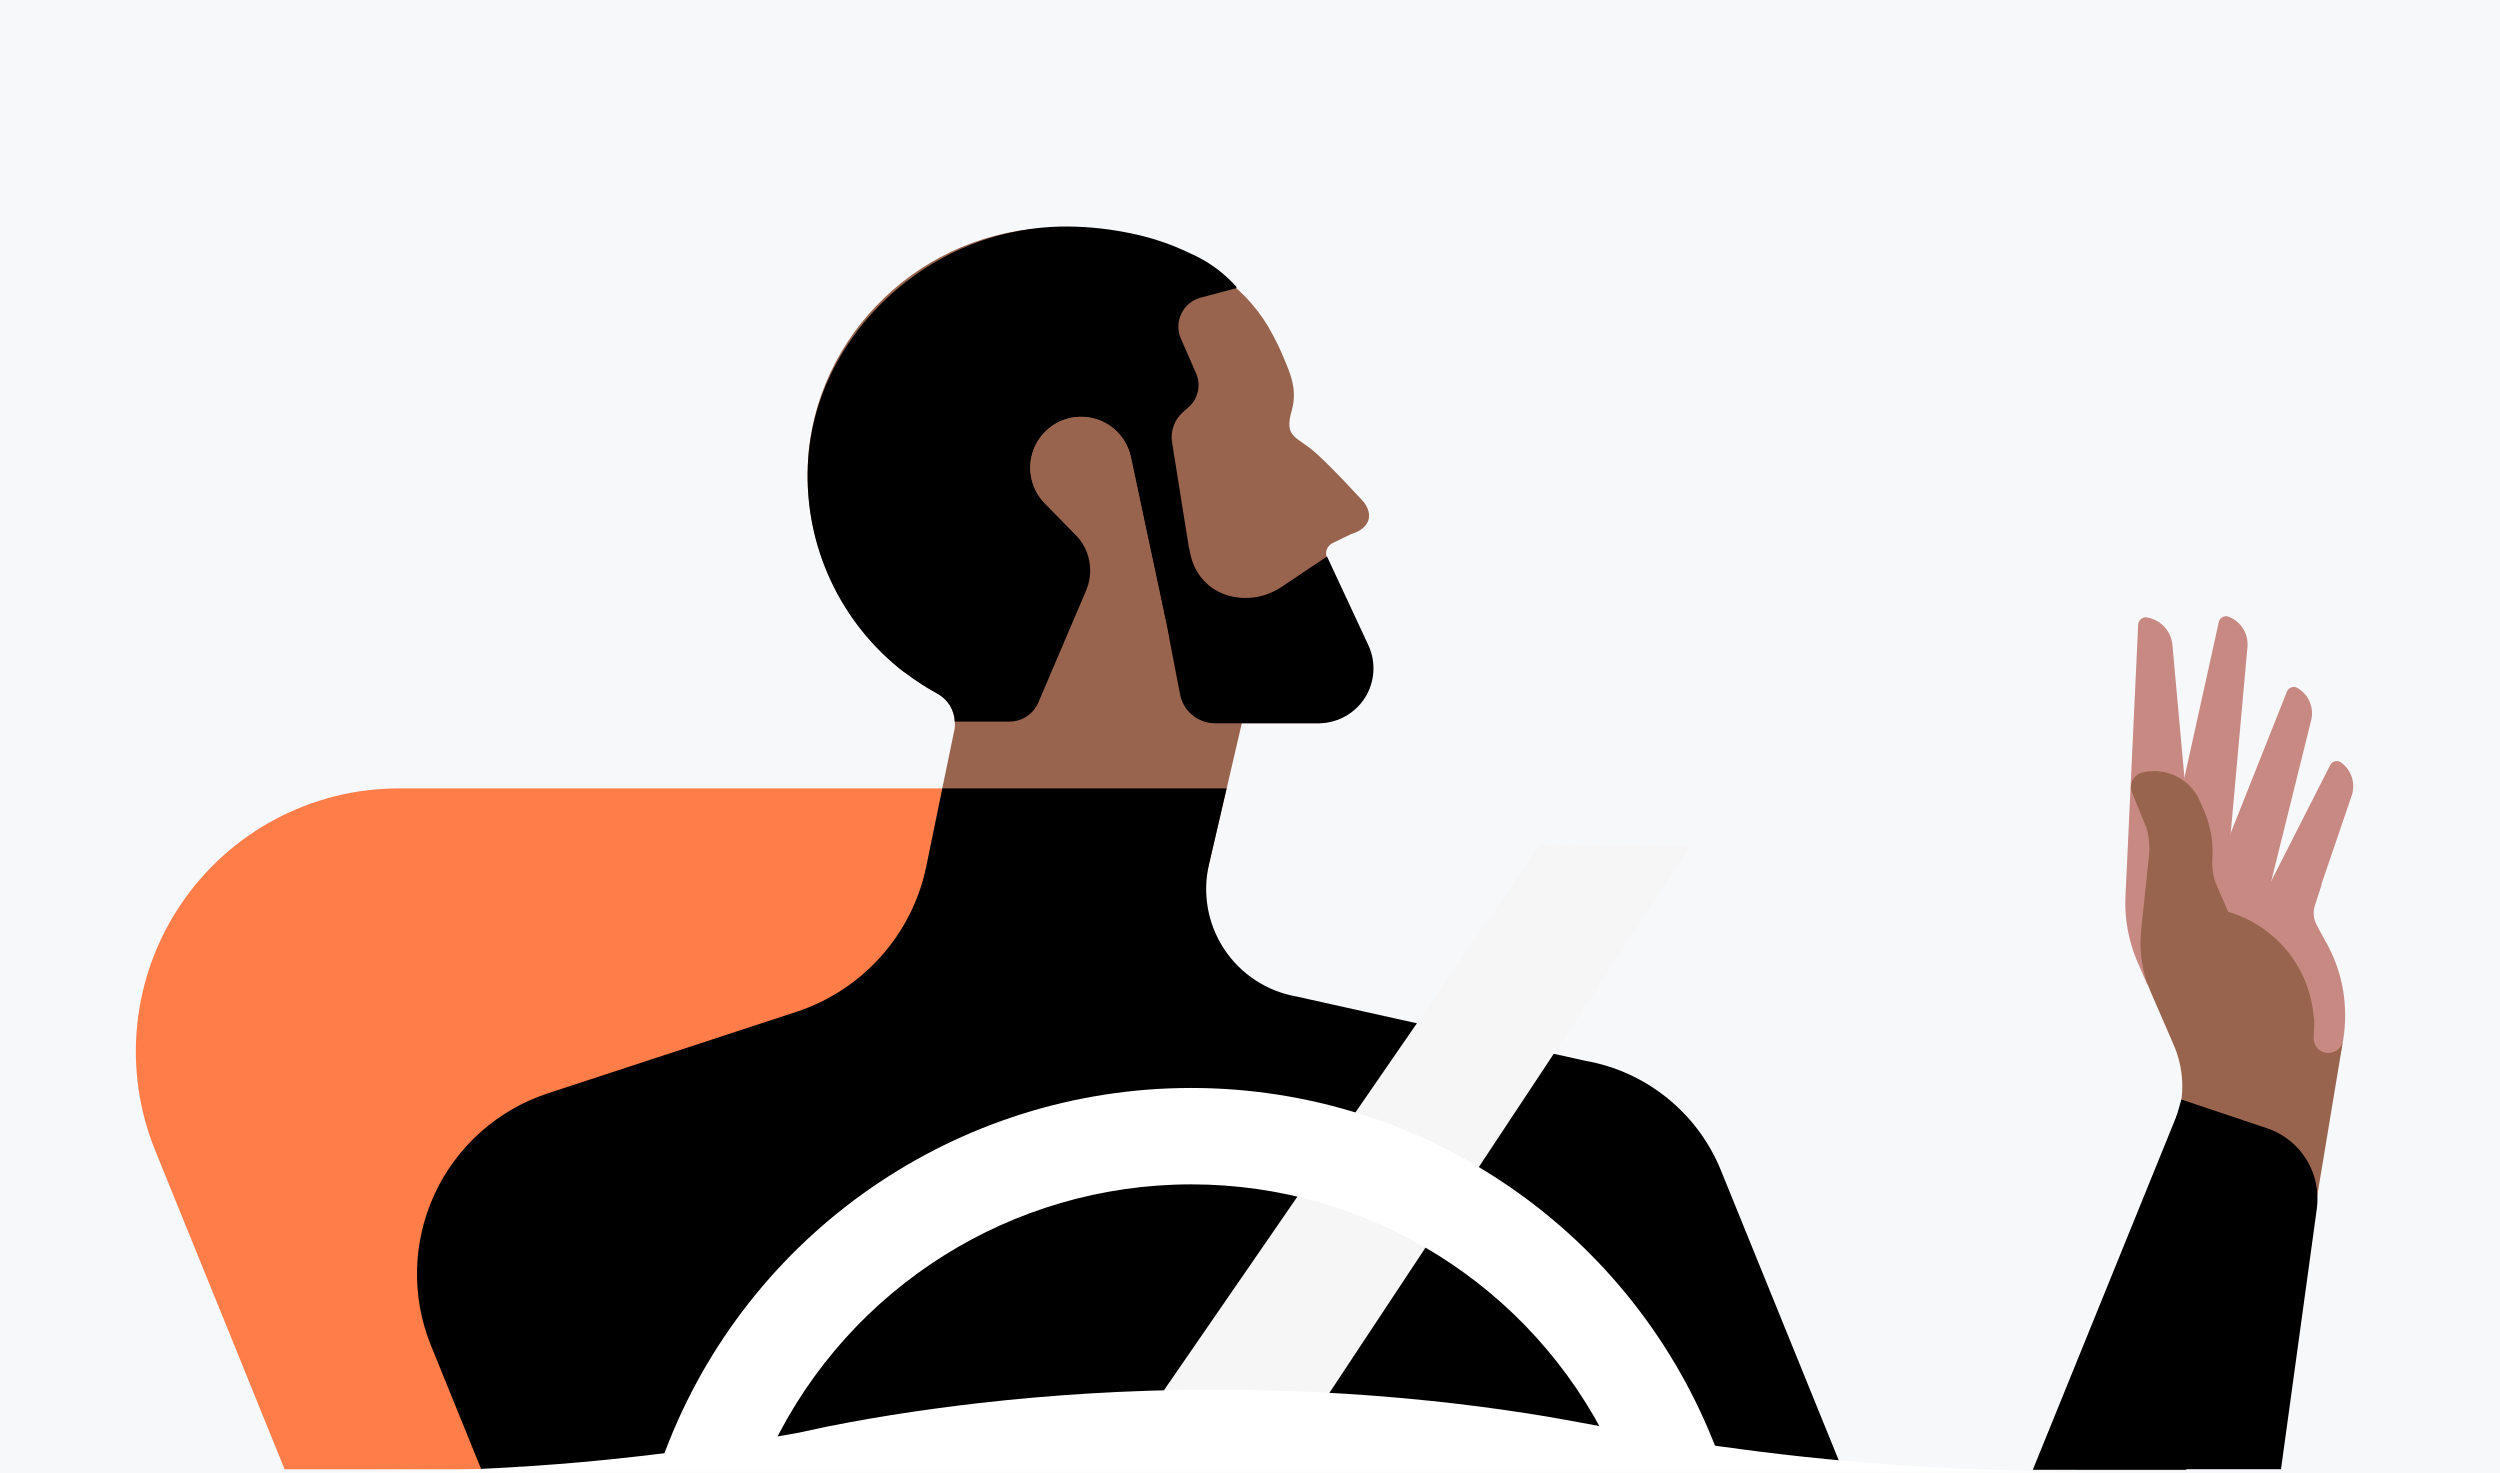
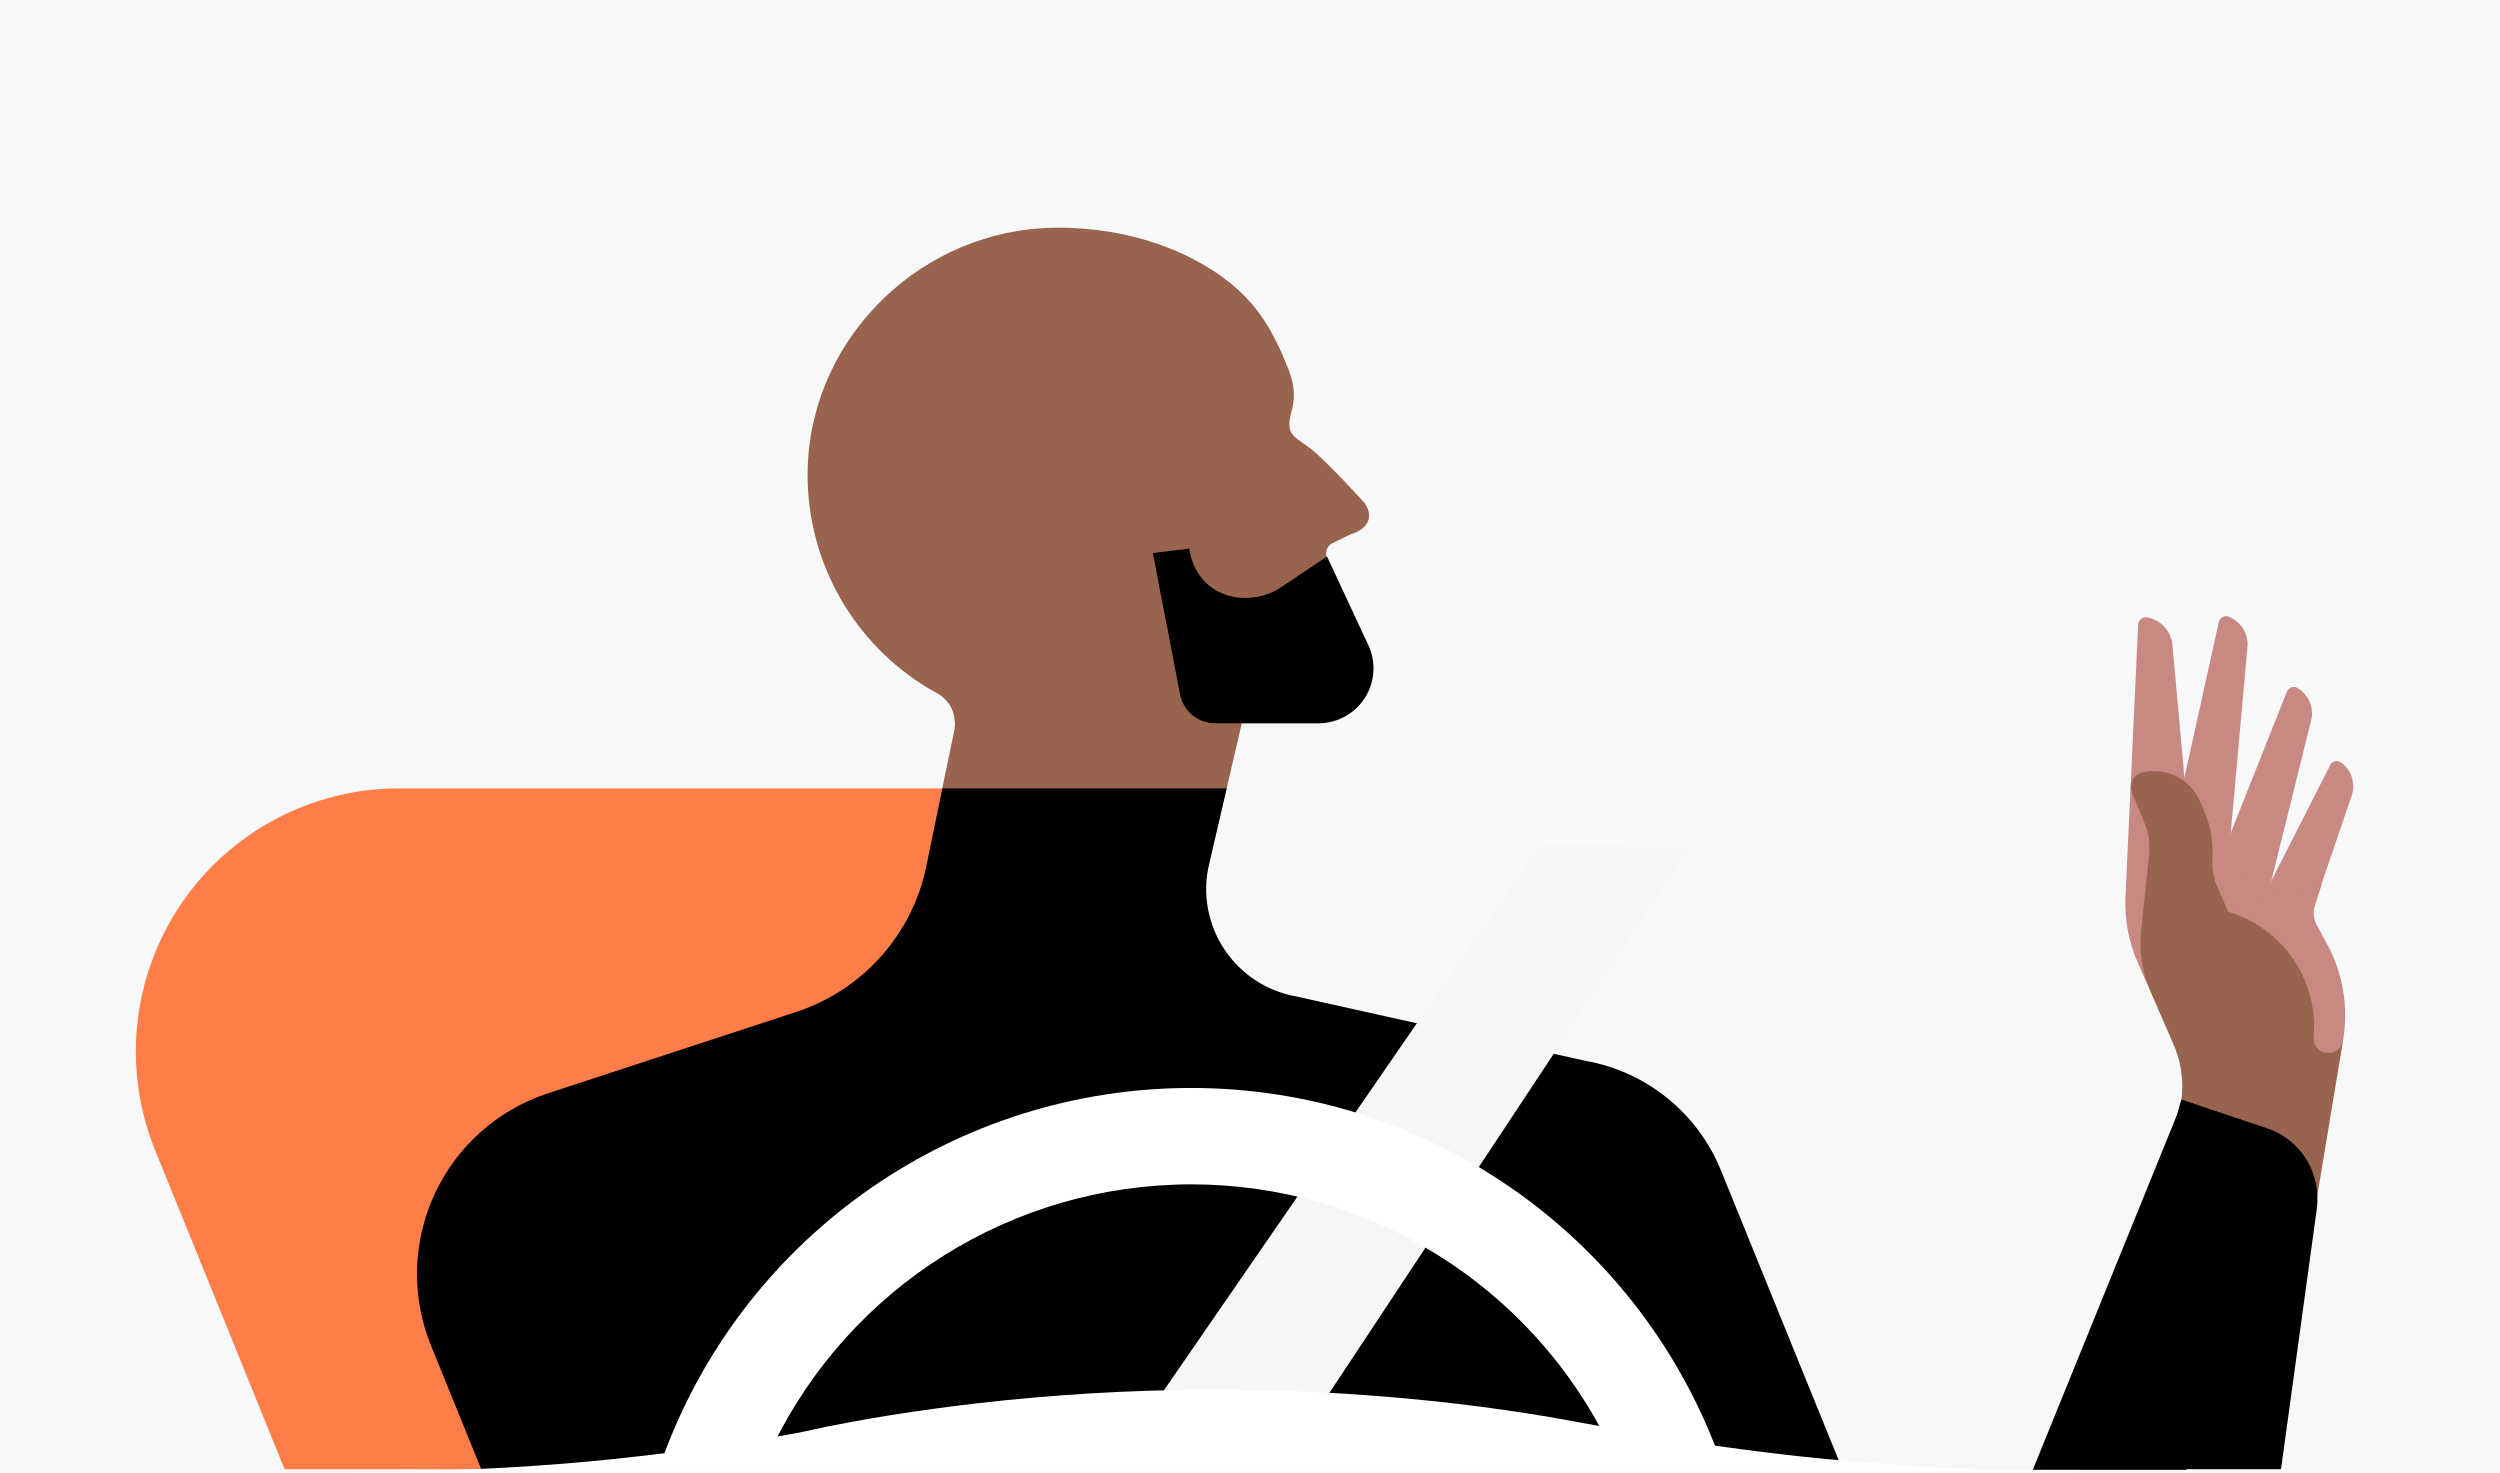
<svg xmlns="http://www.w3.org/2000/svg" xmlns:xlink="http://www.w3.org/1999/xlink" width="375px" height="221px" viewBox="0 0 375 221" version="1.1">
  <rect x="0" y="0" width="375" height="221" fill="#333333" stroke="none" />
  <title>M_Drive_Safety</title>
  <desc>Created with Sketch.</desc>
  <defs>
    <rect id="path-1" x="0" y="0" width="375" height="221" />
  </defs>
  <g id="Allpages" stroke="none" stroke-width="1" fill="none" fill-rule="evenodd">
    <g id="driverOverview_driveDeliverRequirement_M" transform="translate(0, -442)">
      <g id="M_Drive_Safety" transform="translate(0, 442)">
        <mask id="mask-2" fill="white">
          <use xlink:href="#path-1" />
        </mask>
        <use id="Mask" fill="#F7F8FA" xlink:href="#path-1" />
        <g id="Illo/signUp/0822/m" mask="url(#mask-2)">
          <g id="signUp_mobile">
            <rect id="Rectangle-path" fill="#F7F8FA" fill-rule="nonzero" x="0" y="0" width="375" height="221" />
            <path d="M202.18,220.39 L42.69,220.39 L33.69,198.2 L32.91,196.28 L23.28,172.57 C18.338,160.404 19.772,146.577 27.105,135.684 C34.438,124.791 46.709,118.26 59.84,118.26 L160.7,118.26 L202.18,220.39 Z" id="Shape" fill="#FF7D49" fill-rule="nonzero" />
            <path d="M202.7,80.1 L199.89,81.46 C199.147,81.823 198.762,82.659 198.97,83.46 L202.48,102.68 C202.8,104.094 202.458,105.577 201.55,106.708 C200.643,107.839 199.27,108.495 197.82,108.49 L186.27,108.49 L184,118.26 L183.61,119.92 L177.44,146.47 L135.53,146.47 L141,119.92 L141.34,118.26 L143.15,109.54 C143.176,109.425 143.196,109.308 143.21,109.19 C143.248,108.858 143.248,108.522 143.21,108.19 C143.135,106.443 142.153,104.861 140.62,104.02 C139.85,103.61 139.1,103.16 138.37,102.69 C127.17,95.537 120.619,82.968 121.17,69.69 C122.02,50.11 138.57,34.4 158.17,34.16 C161.401,34.118 164.628,34.406 167.8,35.02 C170.375,35.517 172.899,36.251 175.34,37.21 C177.579,38.079 179.726,39.168 181.75,40.46 C182.37,40.85 182.95,41.25 183.5,41.66 C186.671,43.947 189.253,46.957 191.03,50.44 C191.675,51.659 192.256,52.911 192.77,54.19 C193.4,55.72 194.67,58.34 193.77,61.55 C192.55,65.77 194.52,65.37 197.43,68 C200.34,70.63 204.65,75.41 204.65,75.41 C206.46,78 204.48,79.61 202.7,80.1 Z" id="Shape" fill="#99644D" fill-rule="nonzero" />
-             <path d="M185.21,43.29 L180.13,44.64 C178.853,44.969 177.785,45.842 177.208,47.027 C176.63,48.213 176.602,49.592 177.13,50.8 L179.41,56 C180.177,57.749 179.729,59.793 178.3,61.06 L177.43,61.83 C176.151,62.964 175.54,64.672 175.81,66.36 L178.37,82.36 L174.83,92.86 L169.56,68.36 C168.814,65.311 166.28,63.027 163.17,62.6 C162.225,62.477 161.266,62.528 160.34,62.75 C157.681,63.403 155.575,65.431 154.823,68.064 C154.071,70.697 154.787,73.531 156.7,75.49 L159.84,78.69 L161.34,80.22 C163.511,82.438 164.13,85.746 162.91,88.6 L155.75,105.37 C155.007,107.113 153.295,108.243 151.4,108.24 L143.22,108.24 C143.145,106.493 142.163,104.911 140.63,104.07 C140.18,103.82 139.73,103.57 139.29,103.3 L138.59,102.87 L138.38,102.74 C137.94,102.46 137.52,102.17 137.09,101.88 L136.87,101.73 C136.47,101.443 136.077,101.153 135.69,100.86 L135.64,100.86 C126.031,93.476 120.633,81.866 121.18,69.76 C121.66,58.64 127.53,48.69 136.11,42.12 C142.726,36.999 150.815,34.145 159.18,33.98 C162.411,33.938 165.638,34.226 168.81,34.84 C171.391,35.311 173.918,36.045 176.35,37.03 C177.11,37.35 177.81,37.66 178.45,37.97 C181.068,39.095 183.415,40.77 185.33,42.88 C185.56,43.12 185.51,43.29 185.21,43.29 Z" id="Shape" fill="#000000" fill-rule="nonzero" />
            <path d="M199.05,83.47 L192.29,88 L192.19,88.07 C187.19,91.42 179.44,89.64 178.4,82.29 L172.92,82.95 L177,104.1 C177.46,106.647 179.682,108.497 182.27,108.49 L197.89,108.49 C200.682,108.453 203.266,107.005 204.754,104.643 C206.242,102.28 206.433,99.324 205.26,96.79 L199.05,83.47 Z" id="Shape" fill="#000000" fill-rule="nonzero" />
            <path d="M351,114.27 C352.651,115.346 353.379,117.393 352.78,119.27 L344.78,142.7 L331.16,150.88 L349.47,114.88 C349.582,114.588 349.811,114.356 350.101,114.24 C350.392,114.124 350.718,114.135 351,114.27 Z" id="Shape" fill="#C78982" fill-rule="nonzero" />
            <path d="M344.41,103.09 C346.177,103.988 347.12,105.961 346.71,107.9 L338.21,142.15 L328.21,141.04 L343,103.84 C343.085,103.552 343.283,103.311 343.548,103.17 C343.813,103.029 344.124,103 344.41,103.09 Z" id="Shape" fill="#C78982" fill-rule="nonzero" />
            <path d="M334.13,92.45 C336.024,93.092 337.254,94.924 337.13,96.92 L334.13,130.25 L323.8,134.1 L332.8,93.4 C332.844,93.094 333.011,92.82 333.262,92.641 C333.513,92.461 333.827,92.392 334.13,92.45 Z" id="Shape" fill="#C78982" fill-rule="nonzero" />
            <path d="M321.92,92.59 C323.982,92.885 325.591,94.523 325.85,96.59 L328.85,129.73 L337.65,131.85 L322.1,147.7 L320.64,144.34 C319.321,141.306 318.696,138.016 318.81,134.71 L320.72,93.79 C320.715,93.47 320.839,93.162 321.065,92.935 C321.292,92.709 321.6,92.585 321.92,92.59 Z" id="Shape" fill="#C78982" fill-rule="nonzero" />
            <path d="M328.19,137.19 L348.25,132.68 L347.25,135.76 C346.916,136.753 347.01,137.84 347.51,138.76 L348.73,141.02 C351.395,145.573 352.355,150.925 351.44,156.12 L350,163.92 L334.6,167.17 L324,142.85 C324.25,142.4 328.19,137.19 328.19,137.19 Z" id="Shape" fill="#C78982" fill-rule="nonzero" />
            <path d="M319.8,118.89 L321.97,124.16 C322.361,125.517 322.49,126.935 322.35,128.34 L321.17,139.61 C320.844,142.724 321.33,145.869 322.58,148.74 L326,156.6 L334.64,167.16 L347.14,153.16 L347,152 C346.209,144.816 341.176,138.812 334.24,136.78 L332.58,133 C332.011,131.701 331.761,130.285 331.85,128.87 C332.025,126.405 331.61,123.933 330.64,121.66 L329.98,120.15 C328.522,116.809 324.869,115.006 321.33,115.88 C320.702,116.038 320.174,116.46 319.881,117.037 C319.587,117.614 319.558,118.29 319.8,118.89 Z" id="Shape" fill="#99644D" fill-rule="nonzero" />
            <path d="M351.87,153.57 L347.59,179.36 L323.95,177.36 L326.47,168.11 C327.78,164.353 327.612,160.238 326,156.6 L333.84,153.19 L347.14,153.19 L347.05,155.67 C347.028,156.272 347.254,156.858 347.676,157.289 C348.097,157.72 348.677,157.959 349.28,157.95 C350.342,157.942 351.247,157.176 351.43,156.13 L351.87,153.57 Z" id="Shape" fill="#99644D" fill-rule="nonzero" />
            <path d="M346.93,158.98 L347.35,147.32" id="Shape" />
            <path d="M347.53,181.26 L342.15,220.38 L311.41,220.38 L327.2,164.93 L340.06,169.24 C344.374,170.688 347.364,174.626 347.6,179.17 C347.641,179.867 347.618,180.567 347.53,181.26 Z" id="Shape" fill="#000000" fill-rule="nonzero" />
            <path d="M175.41,95.92 L162.77,81.65 L158.62,77.41 L156.74,75.49 C154.482,73.191 153.912,69.722 155.315,66.821 C156.718,63.921 159.792,62.214 162.996,62.557 C166.199,62.9 168.842,65.218 169.6,68.35 L175.41,95.92 Z" id="Shape" fill="#99644D" fill-rule="nonzero" />
            <path d="M341.54,186.93 L327.92,220.47 L304.92,220.47 L326.61,167.08 L328.21,167.08 C333.004,167.089 337.48,169.481 340.153,173.461 C342.825,177.441 343.345,182.489 341.54,186.93 Z" id="Shape" fill="#000000" fill-rule="nonzero" />
            <path d="M237.8,159.12 L194.45,149.47 C190.024,148.691 186.114,146.127 183.636,142.378 C181.158,138.629 180.332,134.027 181.35,129.65 L183.61,119.92 L184,118.26 L141.36,118.26 L141.02,119.92 L138.96,129.92 C136.842,140.175 129.4,148.514 119.45,151.78 L82.18,164 C74.668,166.464 68.516,171.937 65.192,179.111 C61.869,186.284 61.672,194.516 64.65,201.84 L72.19,220.4 L276.36,220.4 L258.14,175.56 C254.644,166.943 246.959,160.732 237.8,159.12 Z" id="Shape" fill="#000000" fill-rule="nonzero" />
            <polygon id="Shape" fill="#F6F6F7" fill-rule="nonzero" points="253.69 126.88 233.89 156.82 192.73 219.03 167.36 219.03 215.91 148.59 231 126.7" />
            <path d="M258.57,220.47 C258.06,219.02 257.57,217.57 256.97,216.15 C243.913,183.598 212.077,162.52 177.011,163.211 C141.944,163.902 110.964,186.218 99.2,219.26 C99.06,219.67 98.92,220.07 98.78,220.48 L114.28,220.48 L114.82,219.26 C125.623,194.807 149.44,178.669 176.156,177.7 C202.872,176.732 227.795,191.103 240.34,214.71 C241.13,216.19 241.87,217.71 242.55,219.26 C242.73,219.67 242.91,220.07 243.08,220.48 L258.57,220.48 L258.57,220.47 Z" id="Shape" fill="#FFFFFF" fill-rule="nonzero" />
-             <path d="M316.15,221 L41.21,221 L58.27,220.77 C61.203,220.73 64.133,220.657 67.06,220.55 C72.927,220.343 78.76,220.01 84.56,219.55 C86.947,219.357 89.323,219.137 91.69,218.89 C98.81,218.163 105.833,217.233 112.76,216.1 L112.88,216.1 C115.213,215.72 117.547,215.317 119.88,214.89 L124,214 L124.32,213.94 C128.433,213.127 132.597,212.407 136.81,211.78 L137.45,211.69 L138.45,211.55 L140.45,211.27 C142.497,210.99 144.553,210.73 146.62,210.49 C169.266,207.893 192.129,207.779 214.8,210.15 C219.567,210.65 224.293,211.263 228.98,211.99 C230.98,212.297 232.953,212.63 234.9,212.99 L236.99,213.37 L244.36,214.73 C247.547,215.317 250.76,215.863 254,216.37 C256.347,216.73 258.703,217.063 261.07,217.37 C265.297,217.937 269.553,218.43 273.84,218.85 C275.773,219.043 277.71,219.22 279.65,219.38 C284.09,219.747 288.553,220.033 293.04,220.24 C295.26,220.347 297.487,220.43 299.72,220.49 L300.35,220.49 L316.15,221 Z" id="Shape" fill="#FFFFFF" fill-rule="nonzero" />
+             <path d="M316.15,221 L41.21,221 L58.27,220.77 C61.203,220.73 64.133,220.657 67.06,220.55 C72.927,220.343 78.76,220.01 84.56,219.55 C86.947,219.357 89.323,219.137 91.69,218.89 C98.81,218.163 105.833,217.233 112.76,216.1 L112.88,216.1 C115.213,215.72 117.547,215.317 119.88,214.89 L124,214 L124.32,213.94 C128.433,213.127 132.597,212.407 136.81,211.78 L137.45,211.69 L138.45,211.55 L140.45,211.27 C142.497,210.99 144.553,210.73 146.62,210.49 C169.266,207.893 192.129,207.779 214.8,210.15 C219.567,210.65 224.293,211.263 228.98,211.99 C230.98,212.297 232.953,212.63 234.9,212.99 L236.99,213.37 L244.36,214.73 C247.547,215.317 250.76,215.863 254,216.37 C256.347,216.73 258.703,217.063 261.07,217.37 C265.297,217.937 269.553,218.43 273.84,218.85 C284.09,219.747 288.553,220.033 293.04,220.24 C295.26,220.347 297.487,220.43 299.72,220.49 L300.35,220.49 L316.15,221 Z" id="Shape" fill="#FFFFFF" fill-rule="nonzero" />
          </g>
        </g>
      </g>
    </g>
  </g>
</svg>